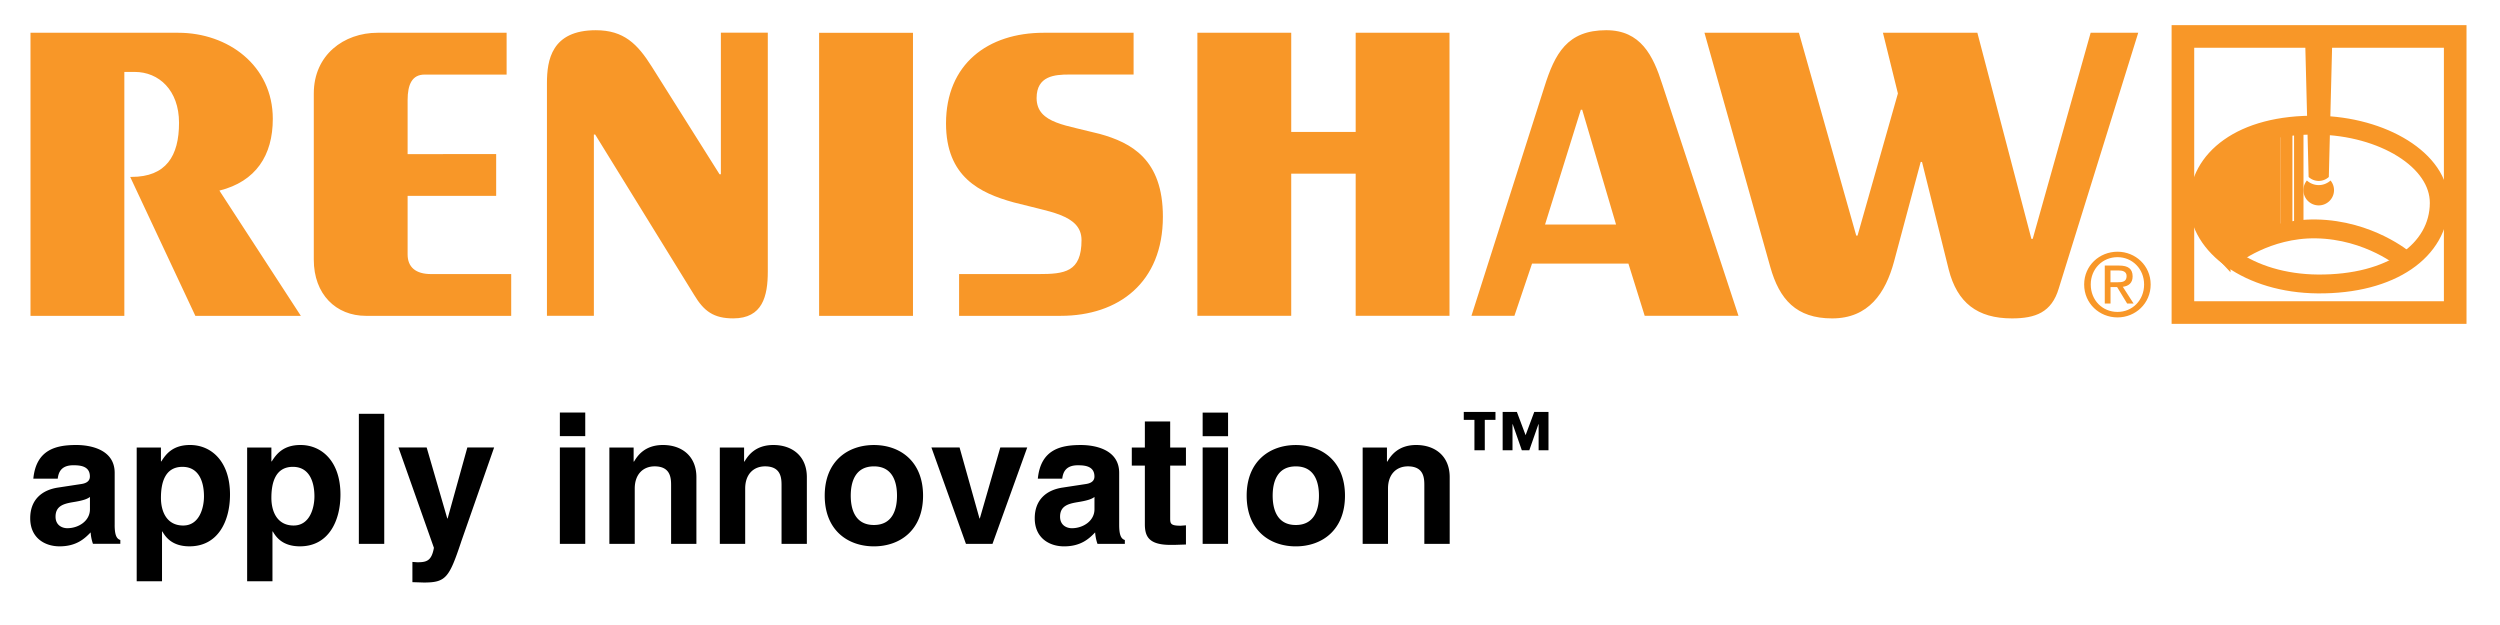
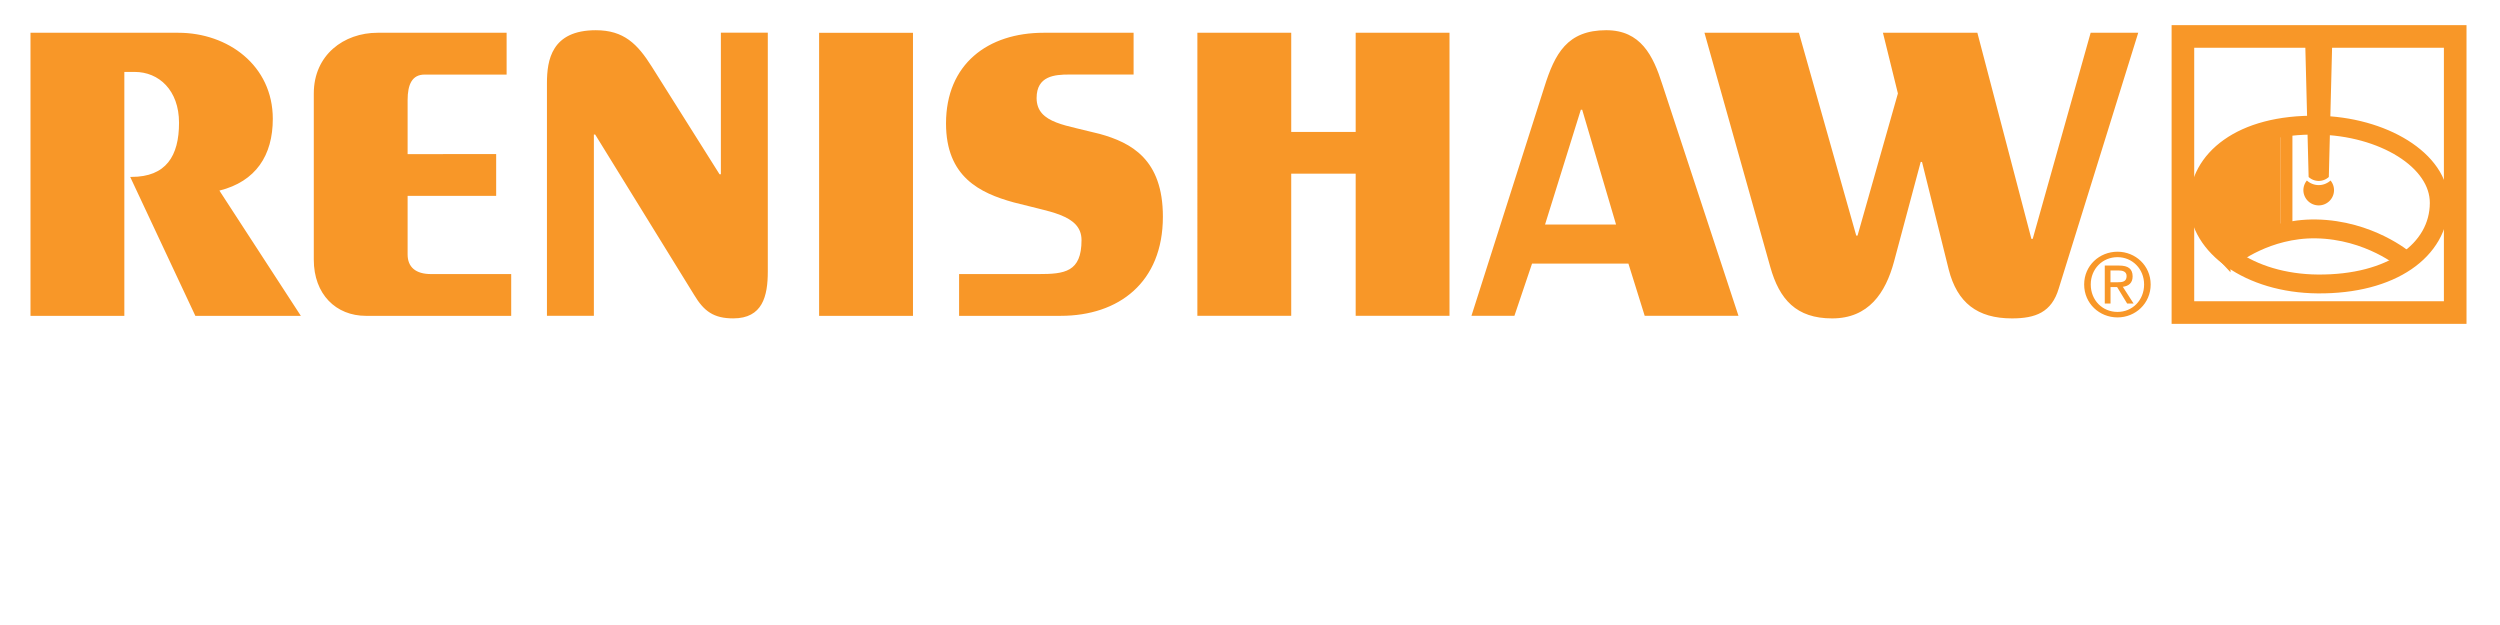
<svg xmlns="http://www.w3.org/2000/svg" width="400" height="100">
  <style>.B{fill:rgb(97.255%,59.216%,15.686%)}.C{stroke:rgb(97.255%,59.216%,15.686%)}</style>
  <path d="M4.879 5.242v45.293h15.016V11.508h1.664c3.855 0 7.086 2.922 7.086 8.137 0 5.324-2.078 8.66-7.609 8.66h-.207l10.426 22.23h16.879L35.105 30.496c5.836-1.461 8.543-5.637 8.543-11.477 0-8.555-7.191-13.777-15.109-13.777zm74.508 26.094v-6.68H65.219V16c0-2.508.73-4.066 2.711-4.066h13.129V5.242H60.422c-5.418 0-10.215 3.559-10.215 9.711v26.602c0 5.531 3.551 8.98 8.344 8.98h23.242v-6.684h-12.82c-2.5 0-3.754-1.148-3.754-3.133v-9.383zm43.461 12.098V5.223h-7.508v22.664h-.211l-10.836-17.211c-2.293-3.648-4.48-5.84-8.961-5.84-7.09 0-7.82 4.801-7.82 8.453v37.242h7.508V21.523h.207l15.84 25.668c1.563 2.609 3.129 3.75 6.25 3.75 4.691 0 5.531-3.547 5.531-7.508m48.211-31.508h10.316V5.242h-14.379c-8.957 0-15.633 5.02-15.633 14.512 0 8.551 5.418 11.137 10.832 12.629l3.977.992c1.273.305 2.461.625 3.477 1.023 2.035.805 3.395 1.938 3.395 4.023 0 5.117-2.711 5.43-6.875 5.43h-12.715v6.684h16.254c9.273 0 16.355-5.332 16.355-15.867 0-9.18-5.055-11.84-10.109-13.242l-3.715-.902c-1.18-.277-2.281-.559-3.23-.93-1.891-.734-3.152-1.82-3.152-3.91 0-3.543 2.91-3.758 5.203-3.758m-40.004 38.609h15.02V5.246h-15.02zm156.77-45.293h-15.113l10.531 37.465c1.461 5.215 4.164 8.238 9.898 8.238 5.836 0 8.547-4.074 9.898-9.078l4.273-15.961h.207l4.273 17.215c1.352 5.316 4.586 7.824 10.109 7.824 3.75 0 6.355-.941 7.5-4.797l12.715-40.906h-7.613l-9.27 32.977h-.211l-8.645-32.977H301.27l2.395 9.711-6.457 22.738h-.211zm50.957 39.922h-1.105v-1.891h1.262c.637 0 1.316.141 1.316.898 0 .926-.691.992-1.473.992m-1.098 3.402v-2.629h1.059l1.598 2.629h1.031l-1.723-2.676c.891-.109 1.57-.578 1.57-1.664 0-1.199-.711-1.734-2.145-1.734h-2.312v6.074zm1.117 1.344c-2.406 0-4.281-1.859-4.281-4.391 0-2.492 1.875-4.371 4.281-4.371 2.375 0 4.254 1.879 4.254 4.371 0 2.531-1.879 4.391-4.254 4.391m-5.336-4.391c0 3.043 2.441 5.27 5.336 5.27 2.863 0 5.305-2.227 5.305-5.27 0-3.023-2.441-5.242-5.305-5.242-2.895 0-5.336 2.219-5.336 5.242m-98.035 5.016h6.875l2.82-8.355h15.422l2.605 8.355h15.004l-12.191-37.043c-1.461-4.594-3.441-8.656-8.965-8.656-6.25 0-8.227 3.754-9.898 9.074zm-43.852 0h15.016v-22.75h10.313v22.75h15.012V5.242h-15.012v15.863h-10.312V5.242h-15.016zm55.629-14.609l5.727-18.371h.215l5.418 18.371zm0 0" class="B" />
  <g fill="none" class="C">
    <path d="M392.832 5.832h-43.566v44.176h43.566zm0 0" stroke-width="3.618" />
    <g stroke-width="3.018">
      <path d="M370.82 45.434c11.844.102 19.426-5.391 19.461-12.945.031-6.883-9.086-12.301-19.461-12.461-12.305-.207-19.023 5.578-19.023 12.461 0 6.875 8.105 12.848 19.023 12.945zm0 0" />
      <path d="M384.746 41.574s-5.637-4.805-14.188-4.949c-7.879-.125-13.426 4.336-13.426 4.336" />
    </g>
-     <path d="M367.805 20.375v16.043" stroke-width="1.506" />
    <path d="M363.82 20.746v16.762" stroke-width="2.082" />
    <path d="M361.781 21.48v16.652" stroke-width="2.729" />
    <path d="M357.938 22.738v17.766" stroke-width="3.353" />
    <path d="M365.816 20.598v16.164" stroke-width="1.941" />
  </g>
  <path d="M355.215 25.262s-6.898 6.953.105 14.359V25.055zm0 0" class="B" />
  <path d="M355.215 25.262s-6.898 6.949.098 14.359V25.055" fill="none" stroke-width="3.135" class="C" />
  <path d="M370.996 29.617a2.85 2.85 0 0 1-1.895-.734c-.359.43-.555.973-.559 1.535.004 1.352 1.102 2.445 2.453 2.445a2.45 2.45 0 0 0 2.449-2.445c-.004-.562-.199-1.105-.559-1.535-.52.469-1.191.73-1.891.734m2.172-23.277h-4.344l.559 21.98c.441.402 1.016.629 1.613.629s1.172-.227 1.617-.629zm0 0" class="B" />
  <g fill="none" class="C">
    <path d="M356.273 23.738v16.855" stroke-width="3.6" />
    <path d="M359.801 21.777v17.555" stroke-width="2.571" />
  </g>
-   <path d="M46.98 84.082c-2.574 0-3.559-2.145-3.559-4.43 0-2.457.664-4.957 3.438-4.957 2.578 0 3.449 2.293 3.449 4.727 0 1.82-.723 4.66-3.328 4.66m-3.559-10.254v-2.227h-3.879v21.406h4.051v-7.969h.059c.492.844 1.508 2.375 4.344 2.375 4.566 0 6.477-4.055 6.477-8.281 0-5.332-3.012-7.934-6.391-7.934-2.723 0-3.844 1.414-4.602 2.629zm115.379 13.188l5.555-15.418h-4.309l-3.273 11.355h-.055l-3.187-11.355h-4.504l5.523 15.418zm-29.703 0V76.352c0-3.387-2.348-5.152-5.355-5.152-2.922 0-4.082 1.734-4.629 2.66h-.059v-2.258h-3.883v15.414h4.059v-8.84c0-2.348 1.387-3.559 3.18-3.559 2.574 0 2.637 1.906 2.637 3.039v9.359zm-39.52 0h4.063V71.594h-4.062zm0-17.23h4.063v-3.777h-4.062zM73.762 86.75l5.297-15.152h-4.285l-3.152 11.355h-.059l-3.297-11.355h-4.512l5.672 16.051c-.375 2.109-1.184 2.313-2.66 2.313l-.781-.055v3.238l1.82.059c3.527 0 4.051-.75 5.961-6.453m-44.457-2.668c-2.574 0-3.559-2.145-3.559-4.43 0-2.457.664-4.957 3.441-4.957 2.578 0 3.445 2.293 3.445 4.727 0 1.82-.727 4.66-3.328 4.66M25.75 73.828v-2.227h-3.879v21.406h4.051v-7.969h.055c.496.844 1.512 2.375 4.34 2.375 4.578 0 6.484-4.055 6.484-8.281 0-5.332-3.008-7.934-6.391-7.934-2.723 0-3.844 1.414-4.598 2.629zm-11.359 5.68v1.973c0 1.879-1.832 3.031-3.625 3.031-.773 0-1.879-.43-1.879-1.844 0-1.687 1.246-2.062 2.746-2.316 1.68-.262 2.348-.523 2.758-.844m3.957 4.488v-8.34c0-3.789-3.965-4.457-6.133-4.457-3.152 0-6.422.668-6.883 5.383h3.906c.109-.898.461-2.141 2.484-2.141 1.043 0 2.66.086 2.66 1.797 0 .867-.777 1.121-1.418 1.211l-3.641.555c-2.574.375-4.488 1.91-4.488 4.918 0 3.188 2.379 4.492 4.688 4.492 2.75 0 4.051-1.277 4.98-2.234a6.82 6.82 0 0 0 .371 1.832h4.379v-.613c-.5-.168-.906-.582-.906-2.402m39.07 3.02h4.063V66.211h-4.062zm54.008 0V76.348c0-3.387-2.344-5.148-5.352-5.148-2.926 0-4.082 1.734-4.633 2.66h-.059v-2.258H97.5v15.414h4.059v-8.844c0-2.344 1.391-3.555 3.18-3.555 2.574 0 2.637 1.906 2.637 3.039v9.359zm28.402-12.398c3.121 0 3.695 2.719 3.695 4.688s-.574 4.691-3.695 4.691c-3.129 0-3.707-2.719-3.707-4.691s.578-4.687 3.707-4.687m0 12.797c4.129 0 7.863-2.547 7.863-8.109 0-5.555-3.734-8.105-7.863-8.105-4.145 0-7.871 2.551-7.871 8.105 0 5.563 3.727 8.109 7.871 8.109m35.289-7.906v1.973c0 1.879-1.832 3.031-3.617 3.031-.781 0-1.887-.43-1.887-1.844 0-1.687 1.246-2.062 2.75-2.316 1.676-.262 2.344-.523 2.754-.844m3.953 4.488v-8.34c0-3.793-3.957-4.457-6.129-4.457-3.152 0-6.422.664-6.887 5.383h3.906c.113-.898.465-2.141 2.488-2.141 1.043 0 2.664.086 2.664 1.797 0 .867-.781 1.121-1.422 1.211l-3.641.555c-2.574.375-4.488 1.91-4.488 4.918 0 3.188 2.375 4.492 4.688 4.492 2.75 0 4.051-1.277 4.973-2.234a6.97 6.97 0 0 0 .375 1.832h4.379v-.613c-.5-.168-.906-.582-.906-2.402m8.16-12.395V67.43h-4.051v4.172h-2.09v2.895h2.09v9.355c0 1.996.633 3.332 4.137 3.332h.52l1.918-.062v-3.07l-.848.063c-1.645 0-1.676-.348-1.676-1.25v-8.367h2.523v-2.895zm5.195 15.414h4.066V71.598h-4.066zm0-17.23h4.066v-3.777h-4.066zm14.906 4.832c3.125 0 3.703 2.719 3.703 4.688s-.578 4.691-3.703 4.691-3.703-2.719-3.703-4.691.574-4.687 3.703-4.687m0 12.797c4.133 0 7.867-2.547 7.867-8.109 0-5.555-3.734-8.105-7.867-8.105s-7.863 2.551-7.863 8.105c0 5.563 3.727 8.109 7.863 8.109m24.621-.398V76.348c0-3.387-2.348-5.148-5.359-5.148-2.918 0-4.078 1.734-4.625 2.66h-.055v-2.258h-3.887v15.414h4.055v-8.844c0-2.344 1.391-3.555 3.184-3.555 2.574 0 2.629 1.906 2.629 3.039v9.359zm12.145-17.391l-1.395-3.719h-2.277v6.133H242v-4.18h.031l1.461 4.18h1.195l1.461-4.18h.031v4.18h1.578v-6.133h-2.277zm-4.82-2.453v-1.266h-5.074v1.266h1.707v4.867h1.656v-4.867zm0 0" fill="rgb(0%,0%,0%)" />
</svg>